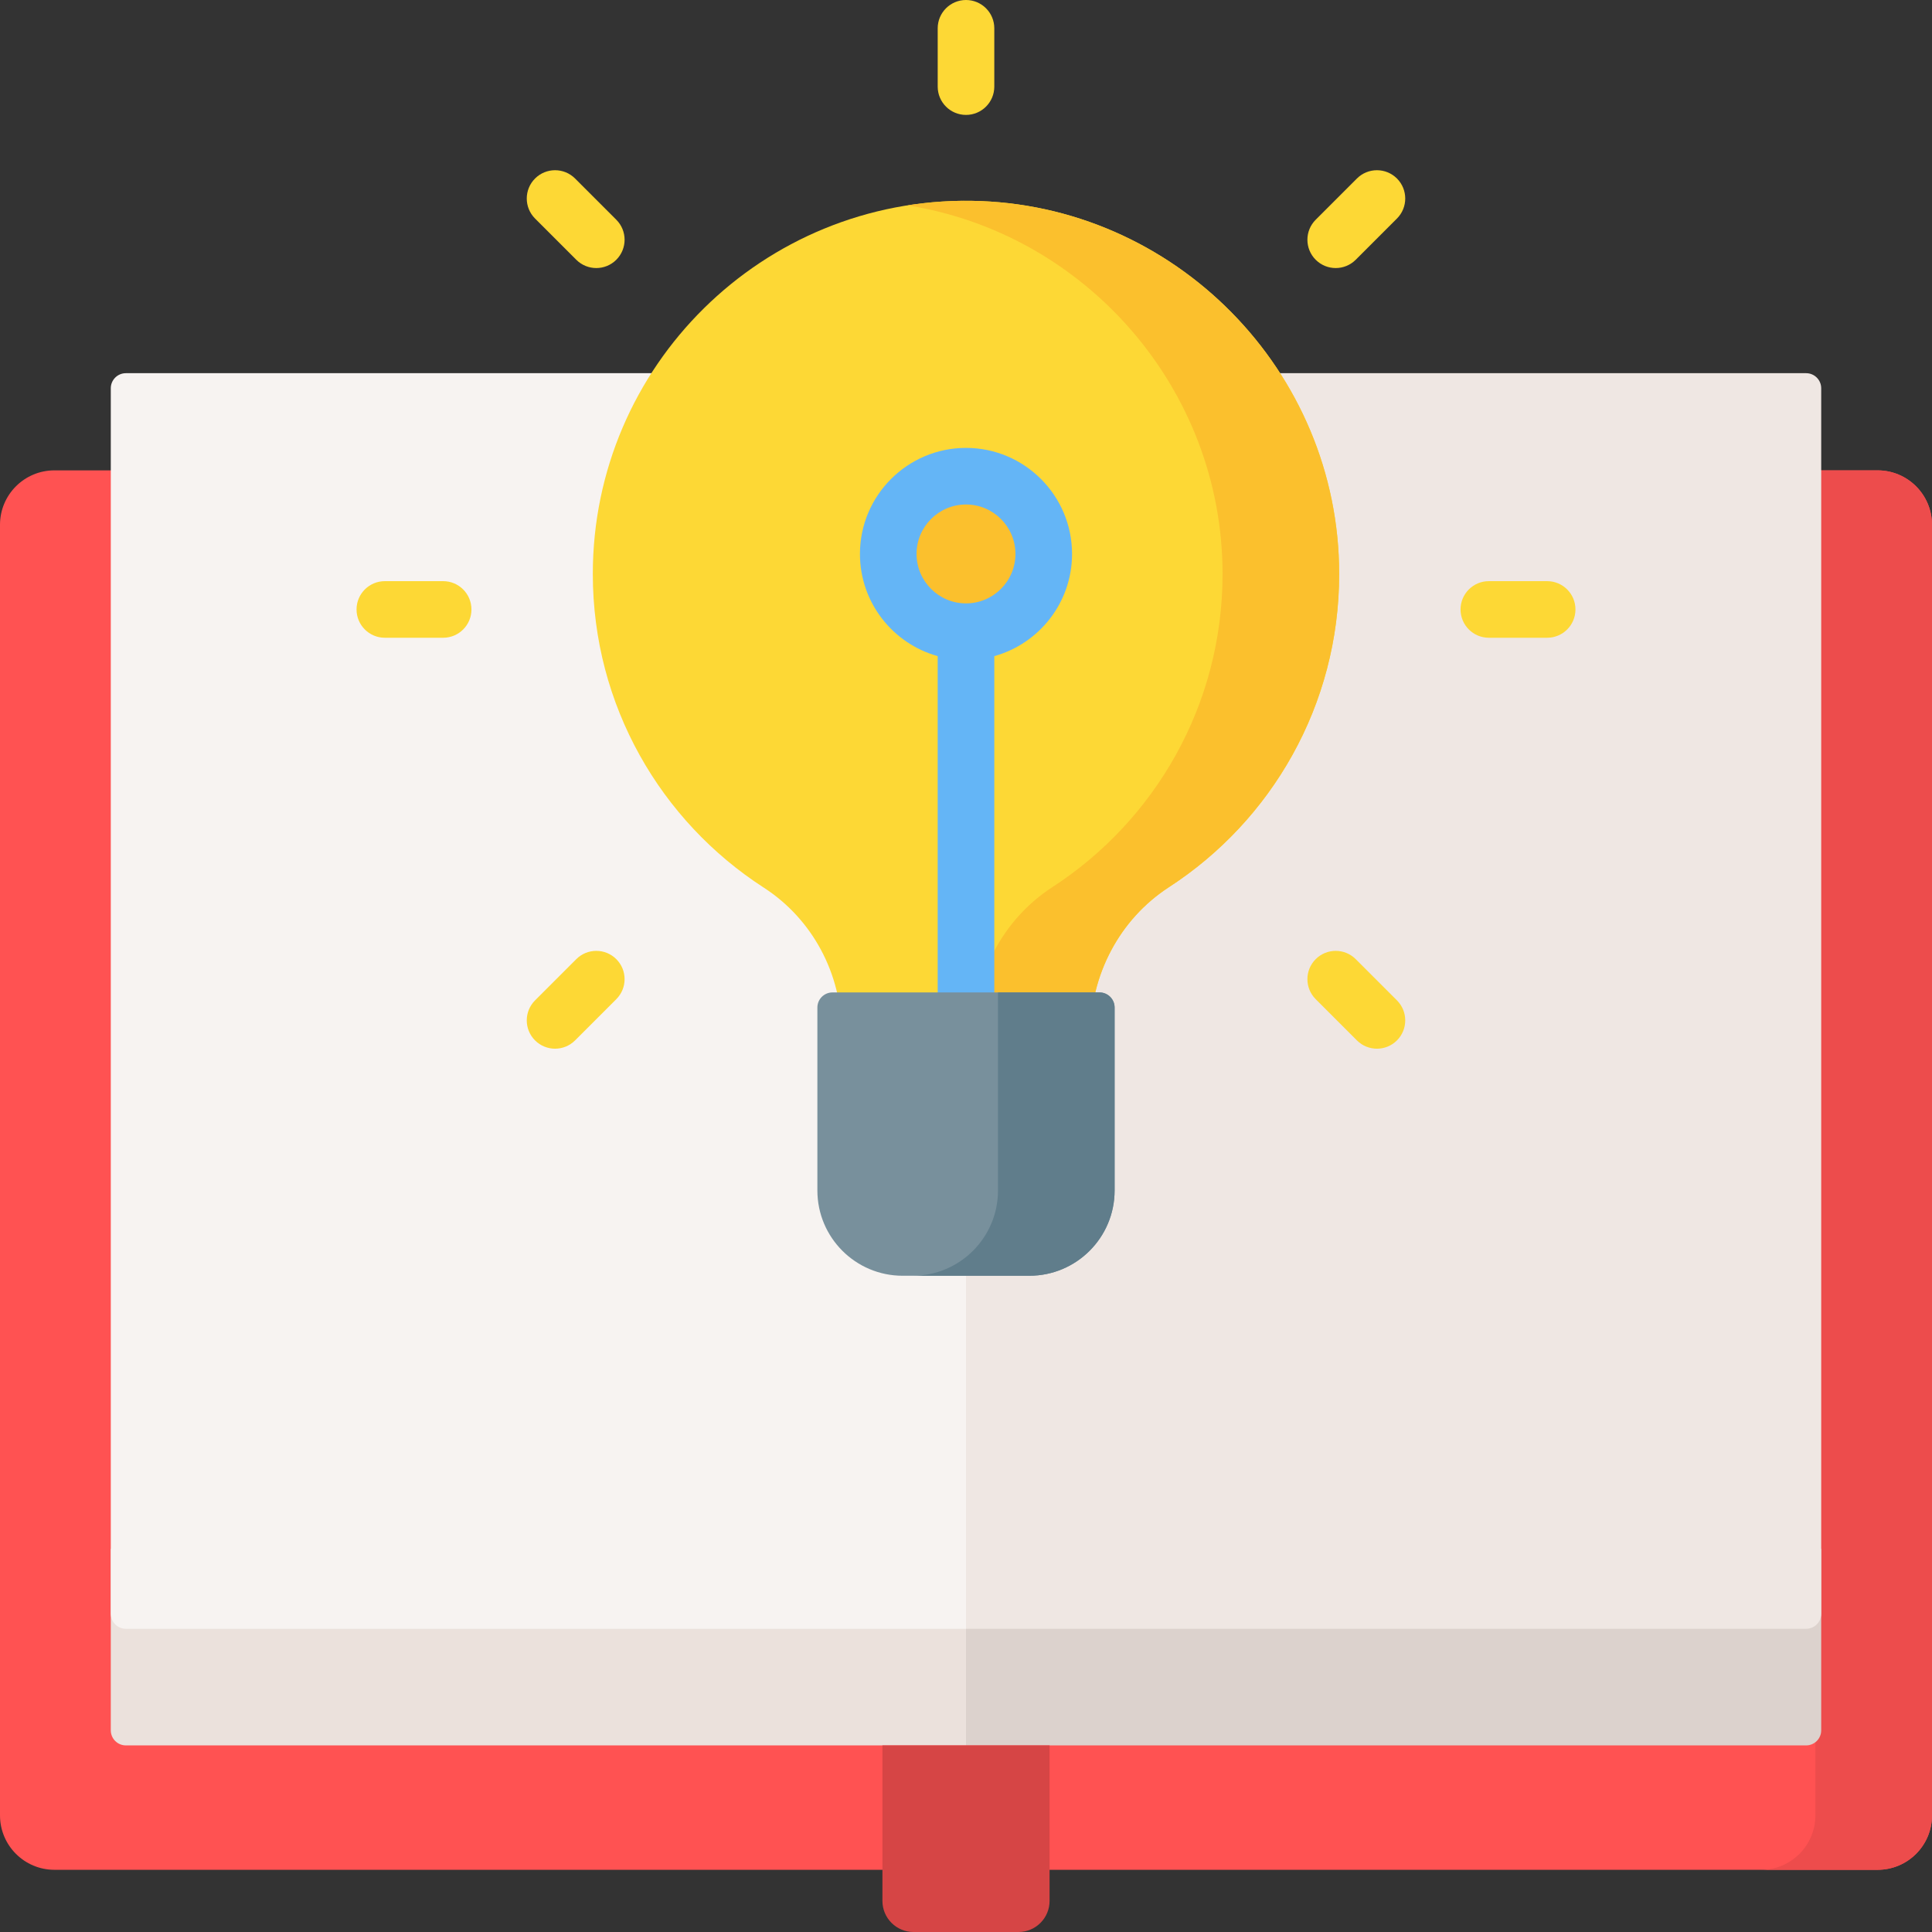
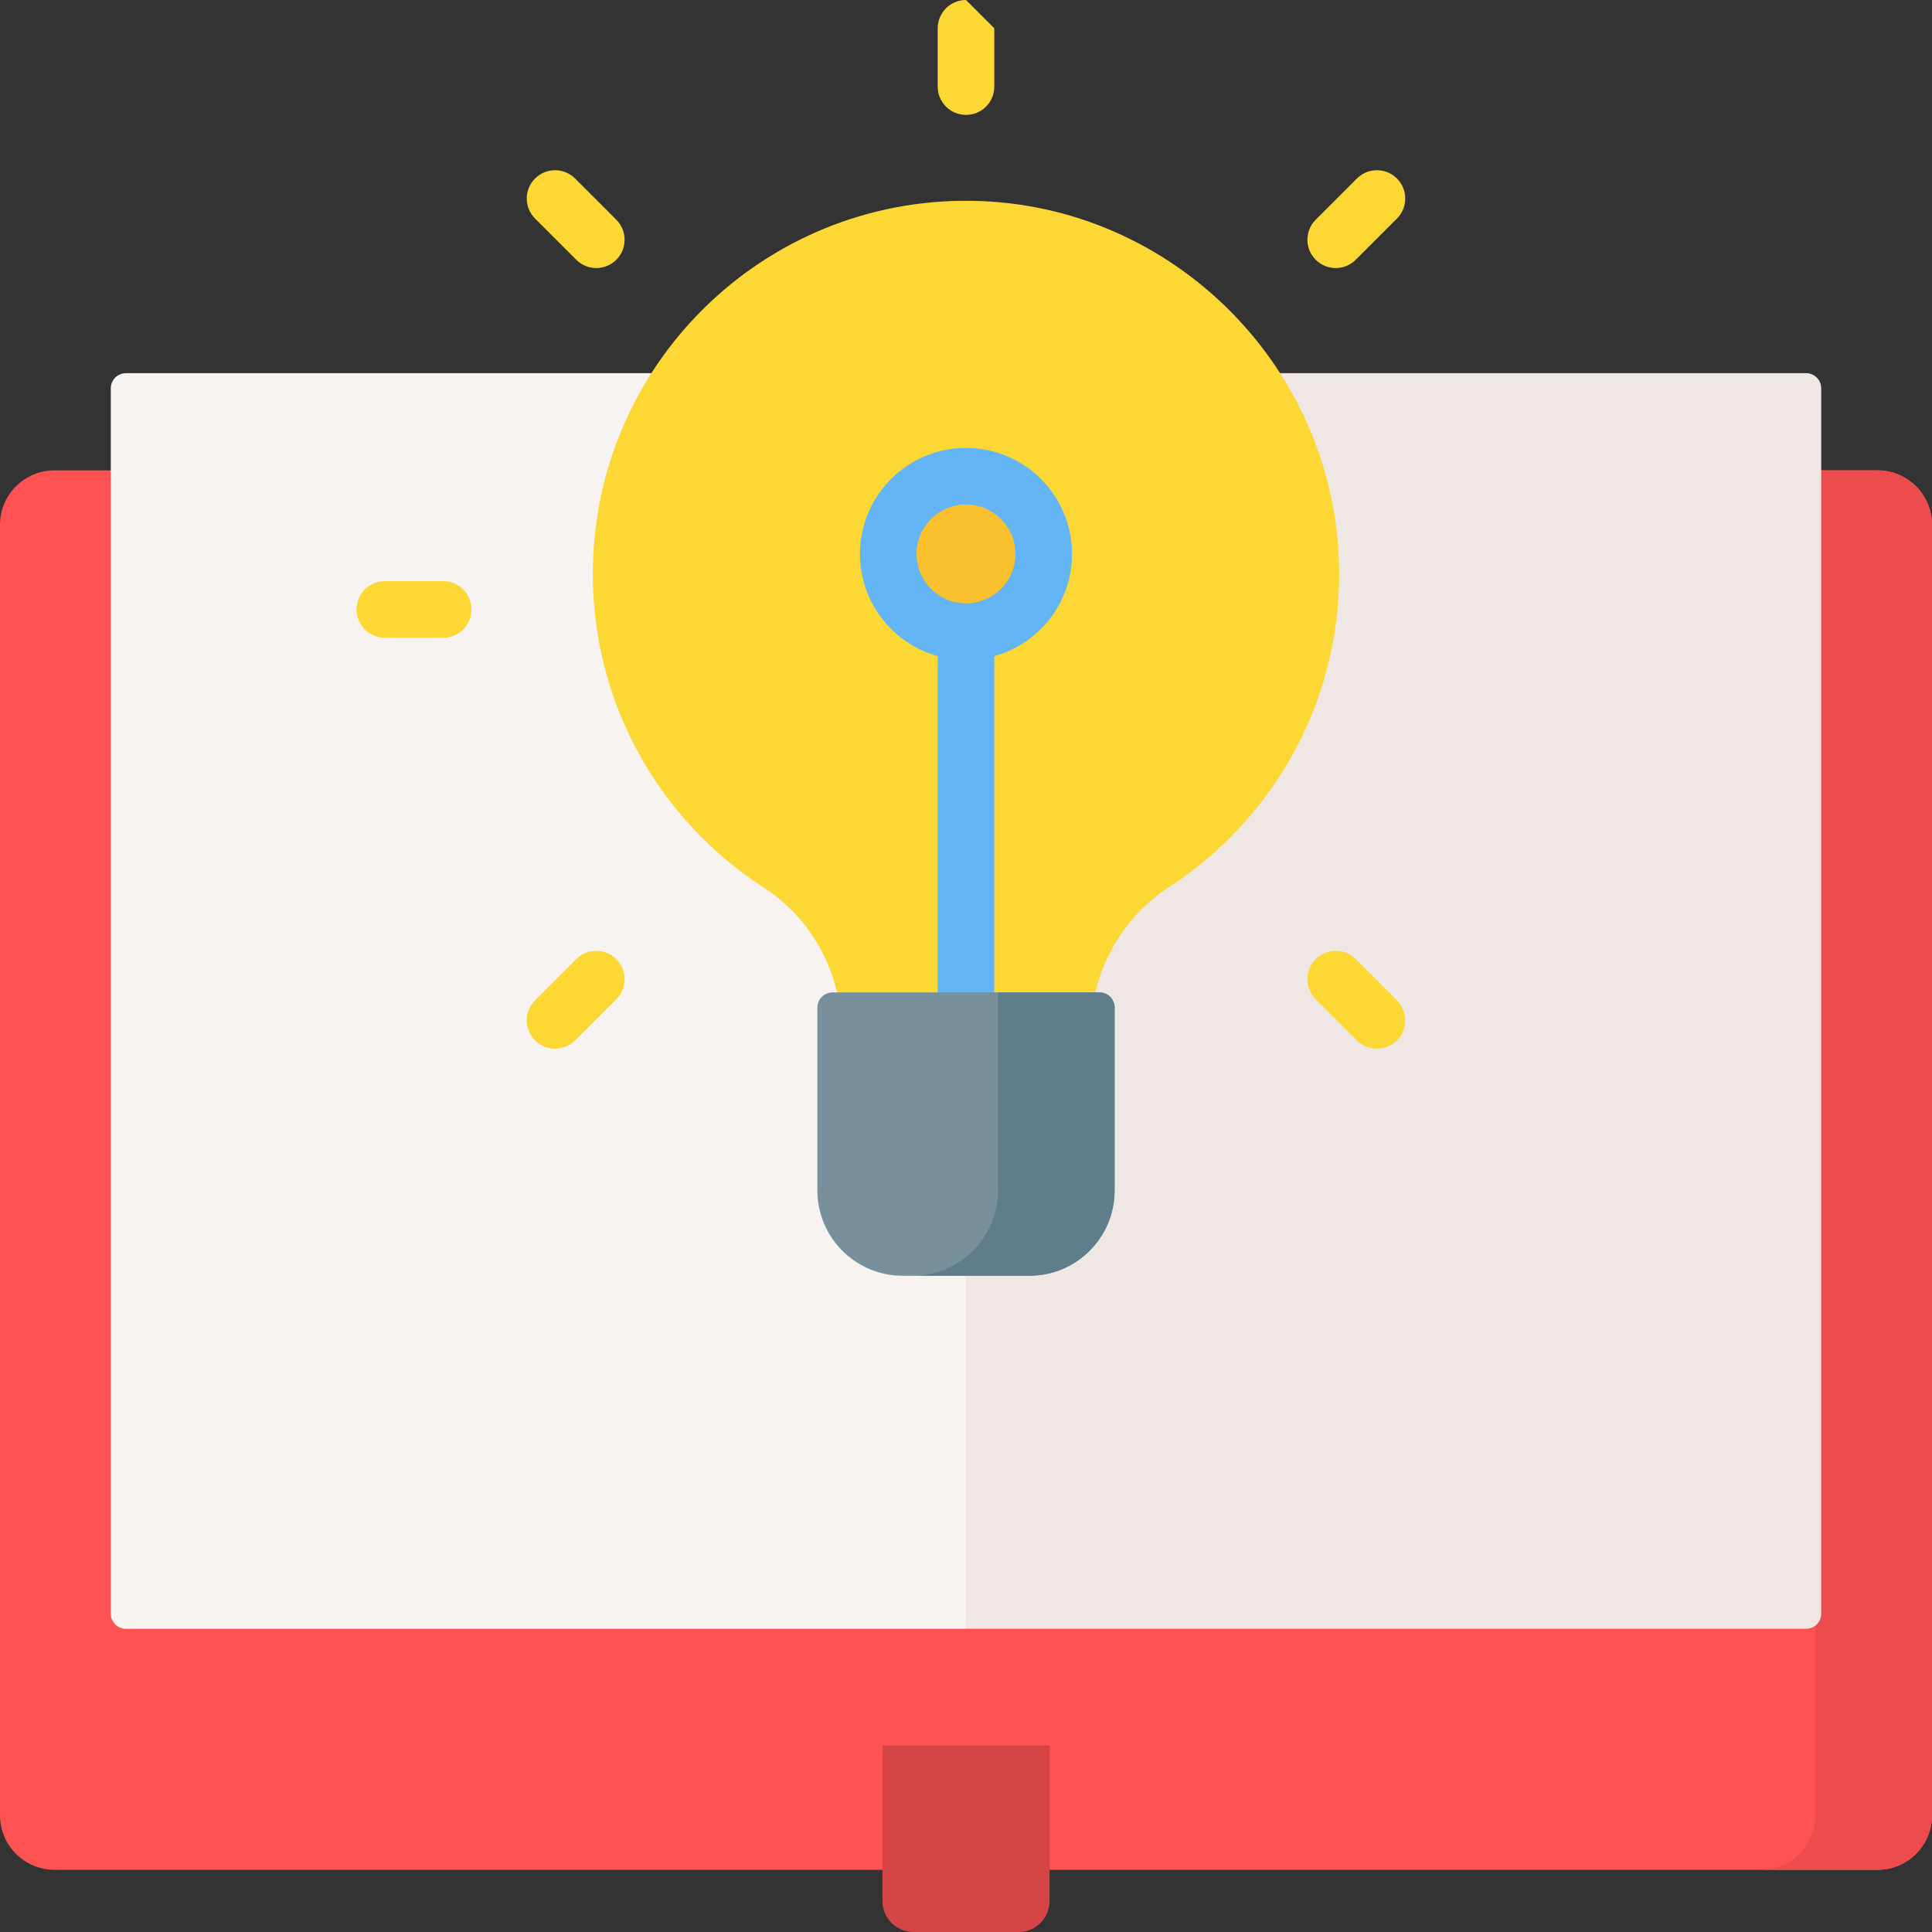
<svg xmlns="http://www.w3.org/2000/svg" id="Capa_1" height="512" viewBox="0 0 512 512" width="512">
  <rect x="0" y="0" width="512" height="512" fill="#333333" stroke="none" />
  <path d="m497.577 495.517h-483.154c-7.966 0-14.423-6.457-14.423-14.422v-342.02c0-7.965 6.457-14.423 14.423-14.423h483.155c7.965 0 14.423 6.457 14.423 14.423v342.02c-.001 7.965-6.458 14.422-14.424 14.422z" fill="#ff5252" />
  <path d="m497.577 124.652h-30.905c7.965 0 14.423 6.457 14.423 14.423v342.02c0 7.965-6.457 14.423-14.423 14.423h30.905c7.965 0 14.423-6.457 14.423-14.423v-342.02c0-7.966-6.457-14.423-14.423-14.423z" fill="#ed4c4c" />
-   <path d="m256 462.551h-222.64c-2.209 0-4-1.791-4-4v-48.098h226.64z" fill="#ebe1dc" />
-   <path d="m478.64 462.551h-222.64v-52.098h226.64v48.098c0 2.209-1.791 4-4 4z" fill="#dcd2cd" />
  <path d="m269.907 512h-27.815c-4.552 0-8.241-3.69-8.241-8.241v-41.207h44.298v41.207c0 4.551-3.69 8.241-8.242 8.241z" fill="#d64545" />
  <path d="m256 431.646h-222.64c-2.209 0-4-1.791-4-4v-324.749c0-2.209 1.791-4 4-4h222.64z" fill="#f7f3f1" />
  <path d="m478.64 431.646h-222.64v-332.749h222.64c2.209 0 4 1.791 4 4v324.748c0 2.21-1.791 4.001-4 4.001z" fill="#efe7e3" />
  <path d="m354.897 152.117c-.003 34.781-17.958 65.368-45.107 82.986-13.123 8.516-20.825 23.296-20.825 38.94v11.936h-65.932v-12.444c0-15.431-7.681-29.943-20.643-38.315-27.253-17.602-45.288-48.251-45.288-83.113 0-55.09 45.043-99.659 100.31-98.888 53.811.753 97.49 45.083 97.485 98.898z" fill="#fdd835" />
-   <path d="m257.413 53.221c-5.759-.08-11.405.338-16.903 1.203 47.184 7.463 83.486 48.634 83.482 97.693-.003 34.781-17.958 65.368-45.107 82.986-13.123 8.516-20.825 23.296-20.825 38.94v11.936h30.905v-11.936c0-15.644 7.702-30.424 20.825-38.94 27.149-17.619 45.104-48.205 45.107-82.986.005-53.815-43.674-98.145-97.484-98.896z" fill="#fbc02d" />
  <circle cx="256" cy="146.801" fill="#fbc02d" r="20.604" />
  <path d="m284.104 146.801c0-15.496-12.607-28.104-28.104-28.104s-28.104 12.607-28.104 28.104c0 12.899 8.738 23.789 20.604 27.079v89.035c0 4.143 3.358 7.5 7.5 7.5s7.5-3.357 7.5-7.5v-89.035c11.865-3.291 20.604-14.181 20.604-27.079zm-28.104 13.103c-7.225 0-13.104-5.878-13.104-13.104s5.878-13.104 13.104-13.104 13.104 5.878 13.104 13.104-5.879 13.104-13.104 13.104z" fill="#64b5f6" />
  <g fill="#fdd835">
-     <path d="m410.012 154.012h-15.452c-4.142 0-7.5 3.357-7.5 7.5s3.358 7.5 7.5 7.5h15.453c4.142 0 7.5-3.357 7.5-7.5s-3.359-7.5-7.501-7.5z" />
    <path d="m117.44 154.012h-15.453c-4.142 0-7.5 3.357-7.5 7.5s3.358 7.5 7.5 7.5h15.453c4.142 0 7.5-3.357 7.5-7.5s-3.357-7.5-7.5-7.5z" />
-     <path d="m256 0c-4.142 0-7.5 3.357-7.5 7.5v15.453c0 4.143 3.358 7.5 7.5 7.5s7.5-3.357 7.5-7.5v-15.453c0-4.143-3.358-7.5-7.5-7.5z" />
+     <path d="m256 0c-4.142 0-7.5 3.357-7.5 7.5v15.453c0 4.143 3.358 7.5 7.5 7.5s7.5-3.357 7.5-7.5v-15.453z" />
    <path d="m359.6 47.306-10.927 10.927c-2.929 2.93-2.929 7.678 0 10.607 1.464 1.464 3.384 2.196 5.303 2.196s3.839-.732 5.303-2.196l10.927-10.927c2.929-2.93 2.929-7.678 0-10.607-2.929-2.928-7.678-2.928-10.606 0z" />
    <path d="m152.721 254.185-10.927 10.927c-2.929 2.93-2.929 7.678 0 10.607 1.464 1.464 3.384 2.196 5.303 2.196s3.839-.732 5.303-2.196l10.927-10.927c2.929-2.93 2.929-7.678 0-10.607-2.929-2.928-7.678-2.928-10.606 0z" />
    <path d="m359.279 254.185c-2.929-2.928-7.678-2.928-10.606 0-2.929 2.93-2.929 7.678 0 10.607l10.927 10.927c1.464 1.464 3.384 2.196 5.303 2.196s3.839-.732 5.303-2.196c2.929-2.93 2.929-7.678 0-10.607z" />
    <path d="m152.4 47.306c-2.929-2.928-7.678-2.928-10.606 0-2.929 2.93-2.929 7.678 0 10.607l10.927 10.927c1.464 1.464 3.384 2.196 5.303 2.196s3.839-.732 5.303-2.196c2.929-2.93 2.929-7.678 0-10.607z" />
  </g>
  <path d="m272.778 338.089h-33.555c-12.486 0-22.607-10.122-22.607-22.607v-48.477c0-2.209 1.791-4 4-4h70.769c2.209 0 4 1.791 4 4v48.477c0 12.485-10.122 22.607-22.607 22.607z" fill="#78909c" />
  <path d="m264.479 263.004v52.477c0 12.485-10.122 22.607-22.607 22.607h30.905c12.486 0 22.607-10.122 22.607-22.607v-48.477c0-2.209-1.791-4-4-4z" fill="#607d8b" />
</svg>